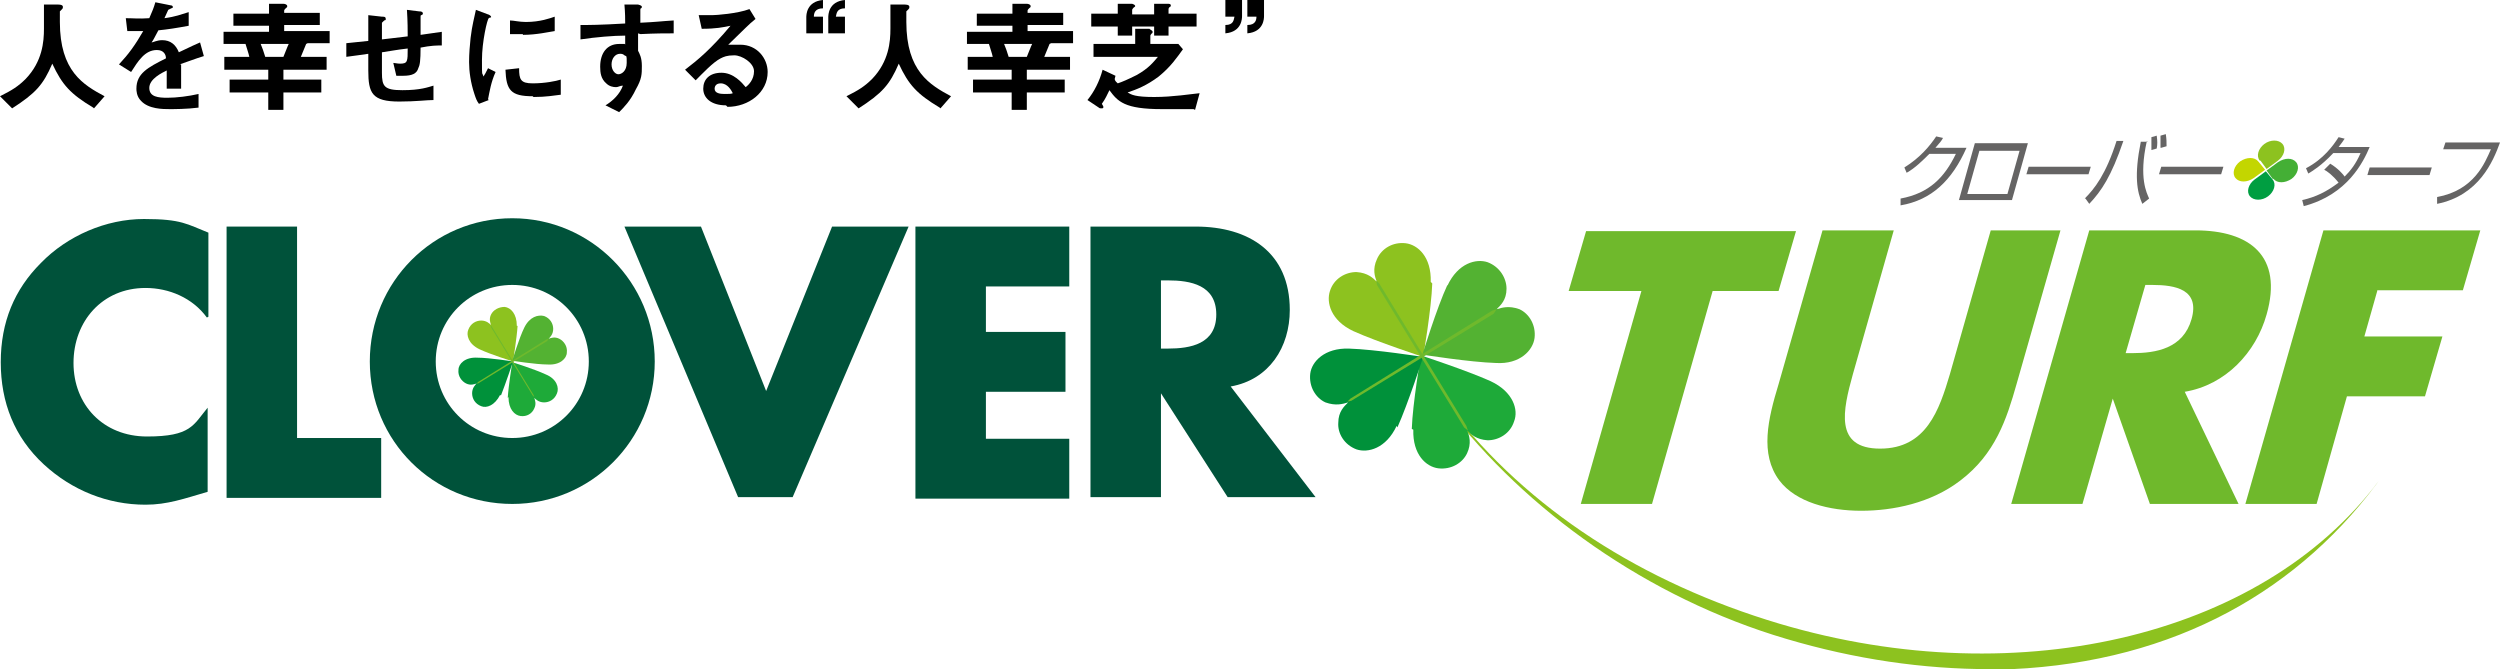
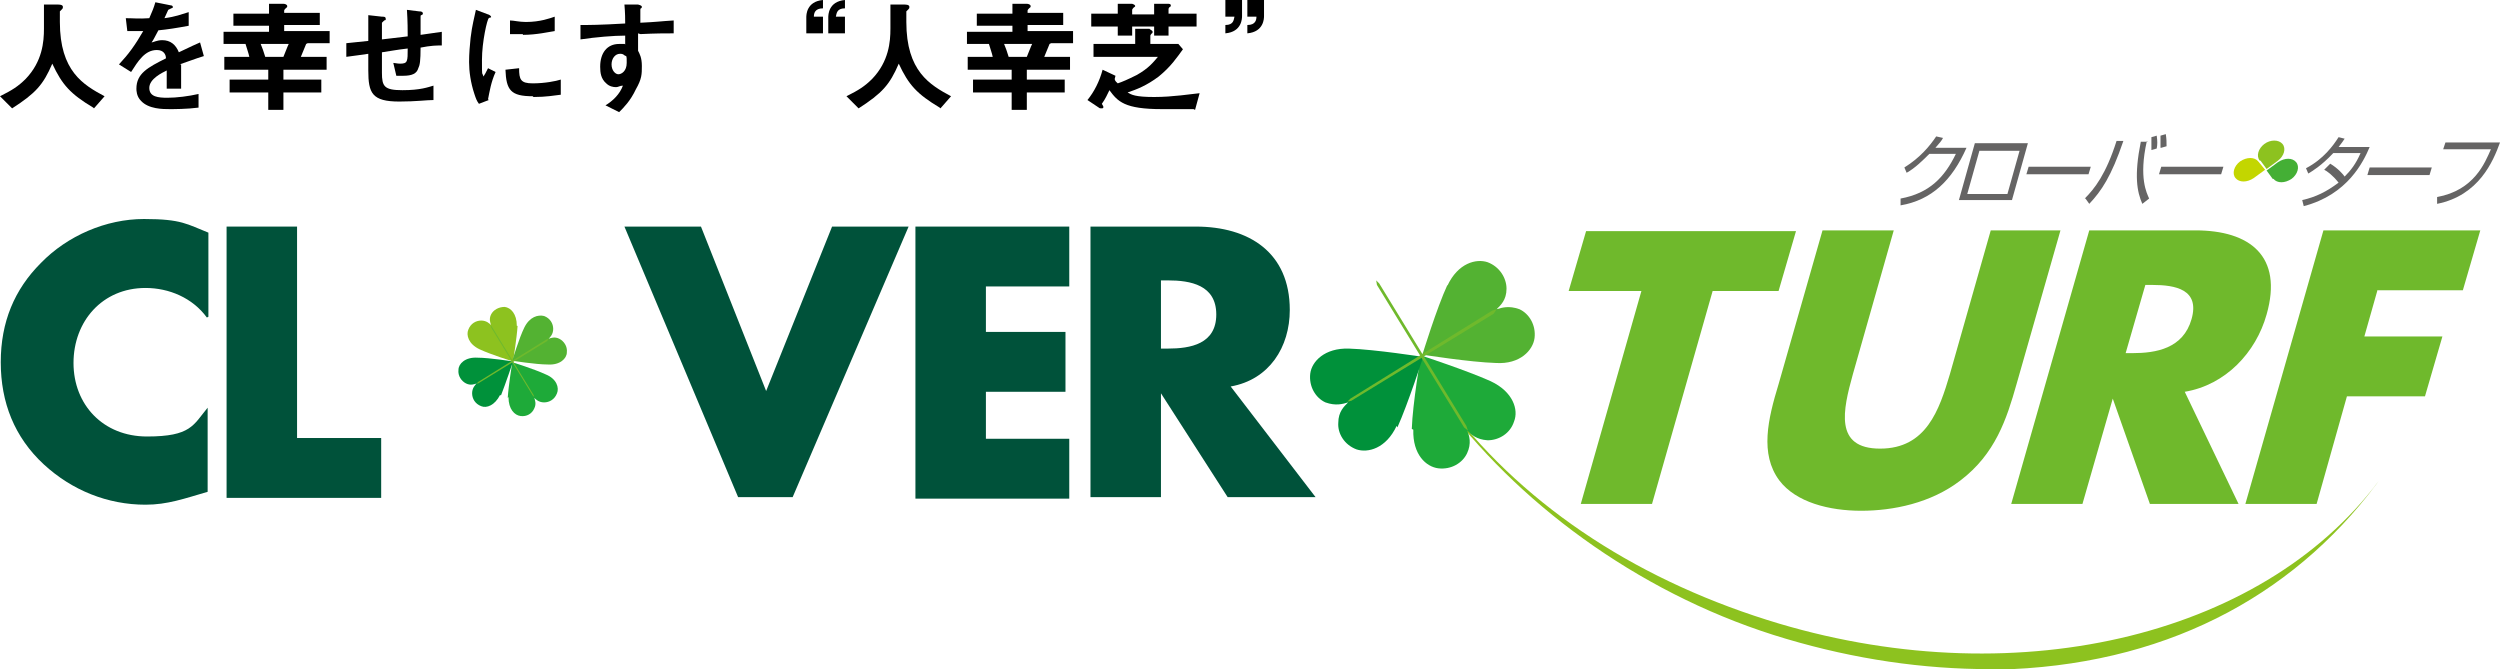
<svg xmlns="http://www.w3.org/2000/svg" version="1.1" viewBox="0 0 329.9 88.3">
  <defs>
    <style>
      .cls-1 {
        fill: #1eaa39;
      }

      .cls-2 {
        fill: #009e41;
      }

      .cls-3 {
        fill: #c3d600;
      }

      .cls-4 {
        fill: #44af35;
      }

      .cls-5 {
        fill: #00523a;
      }

      .cls-6 {
        fill: #00913a;
      }

      .cls-7 {
        fill: #6fb92c;
      }

      .cls-8 {
        fill: #656464;
      }

      .cls-9 {
        fill: #8dc21f;
      }

      .cls-10 {
        fill: #53b232;
      }
    </style>
  </defs>
  <g>
    <g id="_レイヤー_1" data-name="レイヤー_1">
      <g>
        <g>
          <path class="cls-5" d="M27.3,41.9c-1.9-2.6-5-3.9-8.1-3.9-5.7,0-9.5,4.4-9.5,9.9s3.9,9.7,9.7,9.7,6.1-1.5,8-3.8v11.1c-3.1.9-5.3,1.7-8.2,1.7-5,0-9.7-1.9-13.4-5.3-3.9-3.6-5.7-8.2-5.7-13.5s1.8-9.6,5.3-13.1c3.5-3.6,8.6-5.8,13.6-5.8s5.7.7,8.5,1.8v11.1Z" />
          <path class="cls-5" d="M39.2,57.8h11.1v7.9h-20.4V29.9h9.3v27.9Z" />
          <path class="cls-5" d="M101.1,51.6l8.7-21.7h10.1l-15.3,35.7h-7.2l-15-35.7h10.1l8.6,21.7Z" />
          <path class="cls-5" d="M130.1,37.8v6h10.5v7.9h-10.5v6.2h11v7.9h-20.3V29.9h20.3v7.9h-11Z" />
          <path class="cls-5" d="M153.2,37h.9c3,0,6.4.6,6.4,4.5s-3.4,4.5-6.4,4.5h-.9v-8.9ZM162.4,51c5.1-.9,7.8-5.2,7.8-10.1,0-7.6-5.4-11-12.4-11h-13.9v35.7h9.3v-13.7h0l8.8,13.7h11.6l-11.2-14.6Z" />
          <path class="cls-7" d="M218,66.5h-9.4l8-28.1h-9.6l2.3-7.9h27.7l-2.3,7.9h-8.7l-8,28.1Z" />
          <path class="cls-7" d="M271.9,30.4l-5.8,20.3c-1.3,4.6-2.8,9.2-7.4,12.7-3.9,3-8.9,4-13.1,4s-8.6-1.1-10.8-4c-2.6-3.5-1.5-8.1-.1-12.7l5.8-20.3h9.4l-5.4,19c-1.3,4.7-2.5,9.8,3.6,9.8s7.8-5.1,9.2-9.8l5.4-19h9.4Z" />
          <path class="cls-7" d="M283.1,37.6h.9c3.1,0,6.3.6,5.2,4.5-1.1,3.9-4.7,4.5-7.8,4.5h-.9l2.6-9ZM288.3,51.7c5.4-.9,9.4-5.2,10.8-10.2,2.2-7.7-2.2-11.1-9.4-11.1h-14l-10.3,36.1h9.4l4-13.9h0l4.9,13.9h11.7l-7.1-14.8Z" />
          <path class="cls-7" d="M313.7,38.4l-1.7,6h10.3l-2.3,7.9h-10.3l-4,14.2h-9.4l10.3-36.1h20.7l-2.3,7.9h-11.3Z" />
          <path class="cls-9" d="M262.6,88.3c-8.8,0-17.8-1.3-26.9-4-18.3-5.4-34.4-17-44.7-30.5h.3c10.3,13.4,25.4,23.1,43.5,28.5,32,9.5,64.8,1.4,79.8-19.8h0c-10.9,15.4-27.6,24.8-49.1,25.8h-2.9Z" />
          <g>
-             <path class="cls-9" d="M188.8,37.2c.1-3.3-1.7-4.9-3.3-5.1-1.7-.2-3.2.7-3.8,2.1-.6,1.3-.3,2.3,0,3-.5-.5-1.2-1.2-2.7-1.3-1.5,0-3,.9-3.5,2.5-.5,1.5.1,3.9,3.1,5.3,3.1,1.4,9.2,3.4,9.2,3.4,0,0,1.1-6.4,1.2-9.7Z" />
            <path class="cls-10" d="M191,37.7c1.4-3,3.8-3.6,5.3-3.1,1.6.6,2.5,2.1,2.5,3.5,0,1.5-.8,2.2-1.3,2.7.7-.2,1.6-.5,3,0,1.3.6,2.2,2.1,2,3.8-.2,1.6-1.9,3.5-5.1,3.3-3.4-.1-9.7-1.1-9.7-1.1,0,0,1.9-6.2,3.3-9.2Z" />
            <path class="cls-1" d="M186.5,56.7c-.1,3.3,1.7,4.9,3.3,5.1,1.7.2,3.2-.7,3.8-2,.6-1.3.3-2.3,0-3,.5.5,1.2,1.2,2.7,1.3,1.5,0,3-.9,3.5-2.5.6-1.5-.1-3.9-3.1-5.3-3.1-1.4-9.2-3.4-9.2-3.4,0,0-1.1,6.4-1.2,9.7Z" />
            <path class="cls-6" d="M184.3,56.2c-1.4,3-3.8,3.6-5.3,3.1-1.6-.6-2.5-2.1-2.4-3.5,0-1.5.8-2.2,1.3-2.7-.7.2-1.6.5-3,0-1.3-.6-2.2-2.1-2-3.8.2-1.6,1.9-3.4,5.1-3.3,3.4.1,9.8,1.1,9.8,1.1,0,0-2,6.2-3.4,9.3Z" />
            <polygon class="cls-7" points="178.3 52.9 177.8 53 178.2 52.6 196.9 41 197.5 40.8 197.1 41.4 178.3 52.9" />
            <polygon class="cls-7" points="181.7 37.6 181.6 37 182 37.4 193.5 56.2 193.7 56.8 193.2 56.4 181.7 37.6" />
          </g>
          <g>
            <path class="cls-9" d="M68.2,43c0-1.6-.8-2.4-1.6-2.5-.8,0-1.5.4-1.8,1-.3.6-.1,1.1,0,1.4-.2-.2-.6-.6-1.3-.6-.7,0-1.4.4-1.7,1.2-.3.7,0,1.9,1.5,2.6,1.5.7,4.4,1.6,4.4,1.6,0,0,.5-3.1.6-4.7Z" />
            <path class="cls-10" d="M69.2,43.2c.7-1.4,1.8-1.7,2.6-1.5.8.3,1.2,1,1.2,1.7,0,.7-.4,1.1-.6,1.3.3-.1.8-.3,1.4,0,.6.3,1.1,1,1,1.8,0,.8-.9,1.7-2.5,1.6-1.6,0-4.7-.5-4.7-.5,0,0,.9-3,1.6-4.4Z" />
            <path class="cls-1" d="M67.1,52.4c0,1.6.8,2.4,1.6,2.5.8.1,1.5-.3,1.8-1,.3-.6.1-1.1,0-1.4.2.2.6.6,1.3.6.7,0,1.4-.4,1.7-1.2.3-.7,0-1.9-1.5-2.5-1.5-.7-4.4-1.6-4.4-1.6,0,0-.5,3.1-.6,4.7Z" />
            <path class="cls-6" d="M66,52.1c-.7,1.4-1.8,1.8-2.5,1.5-.8-.3-1.2-1-1.2-1.7,0-.7.4-1.1.6-1.3-.3.1-.8.3-1.4,0-.6-.3-1.1-1-1-1.8,0-.8.9-1.7,2.5-1.6,1.6,0,4.7.5,4.7.5,0,0-1,3-1.6,4.5Z" />
            <polygon class="cls-7" points="63.1 50.6 62.9 50.6 63.1 50.4 72.1 44.8 72.4 44.7 72.2 45 63.1 50.6" />
            <polygon class="cls-7" points="64.8 43.2 64.7 42.9 64.9 43.1 70.4 52.1 70.5 52.4 70.3 52.2 64.8 43.2" />
          </g>
          <g>
            <g>
              <path class="cls-3" d="M298,21.3c-.5-.6-1.5-.6-2.4,0-.8.6-1.1,1.6-.6,2.2.5.6,1.5.6,2.4,0h0l1.5-1.1-.9-1.1s0,0,0,0Z" />
              <path class="cls-9" d="M298.2,21.2c-.5-.6-.2-1.6.6-2.2.8-.6,1.9-.6,2.4,0,.5.6.2,1.6-.6,2.2h0l-1.5,1.1-.8-1.1s0,0,0,0Z" />
              <path class="cls-4" d="M300,23.6c.5.6,1.5.6,2.4,0,.8-.6,1.1-1.6.6-2.2-.5-.6-1.5-.6-2.4,0h0l-1.5,1.1.8,1.1s0,0,0,0Z" />
-               <path class="cls-2" d="M299.9,23.7c.5.6.2,1.6-.6,2.2-.8.6-1.9.6-2.4,0-.5-.6-.2-1.6.6-2.2h0l1.5-1.1.9,1.1s0,0,0,0Z" />
            </g>
            <g>
              <path class="cls-8" d="M259.5,19.5c-1.9,4.3-4.6,6.9-8.7,7.6v-.9c3.8-.7,5.8-2.8,7.3-5.9h-3.5c-.8.8-1.9,1.9-3,2.5l-.3-.7c2.1-1.3,3.4-2.9,4.2-4.1l.9.2c-.2.4-.4.6-1,1.3h4.1Z" />
              <path class="cls-8" d="M267.6,18.9l-2.1,7.5h-7l2.1-7.5h7ZM266.5,19.9h-5.3s-1.6,5.7-1.6,5.7h5.3l1.6-5.7Z" />
              <path class="cls-8" d="M275.9,22l-.3,1h-8.2l.3-1h8.2Z" />
              <path class="cls-8" d="M275.1,26.2c1.3-1.3,2.8-3.2,4.2-7.6h.9c-1.6,4.7-2.9,6.6-4.5,8.3l-.5-.7ZM283.3,18.6c-1.1,4.9,0,6.9.3,7.6l-.9.7c-.7-1.6-1.1-3.7-.2-8.2h.9ZM283.9,19.8c0-.8,0-1.5,0-1.7l.7-.2c.1.7.1,1.2,0,1.7l-.7.2ZM285.1,19.5c0-.8,0-1,0-1.6l.7-.2c.1.7.1,1,.1,1.6l-.7.2Z" />
              <path class="cls-8" d="M293.4,22l-.3,1h-8.2l.3-1h8.2Z" />
              <path class="cls-8" d="M307.5,21.6c1,.6,1.7,1.4,1.9,1.7.8-.8,1.5-1.7,2.1-3.1h-3.6c-1.6,1.7-2.8,2.4-3.3,2.7l-.3-.7c2.3-1.2,3.6-3,4.3-4.1l.8.2c-.2.3-.4.6-.8,1.1h4.1c-.8,1.9-2.9,6.3-8.7,7.8l-.2-.8c1.8-.4,3.2-1.1,4.8-2.3-.8-1-1.5-1.5-1.9-1.7l.7-.7Z" />
              <path class="cls-8" d="M320.9,22.1l-.3,1h-8.2s.3-1,.3-1h8.2Z" />
              <path class="cls-8" d="M329.9,18.8c-.9,2.5-2.8,7-8.3,8.1v-.9c4.9-.9,6.3-4.5,7.1-6.3h-6.3l.3-.9h7.3Z" />
            </g>
          </g>
-           <path class="cls-5" d="M67.6,28.8c-10.4,0-18.8,8.4-18.8,18.9s8.4,18.8,18.8,18.8,18.8-8.4,18.8-18.8-8.4-18.9-18.8-18.9ZM67.6,57.8c-5.6,0-10.1-4.5-10.1-10.1s4.5-10.1,10.1-10.1,10.1,4.5,10.1,10.1-4.5,10.1-10.1,10.1Z" />
        </g>
        <g>
          <path d="M12.3,14.2c-3-1.8-4.1-3-5.4-5.8-1.2,2.8-2.2,3.9-5.3,5.9l-1.6-1.6c1.6-.8,2.4-1.3,3.4-2.3,2.2-2.3,2.4-4.9,2.4-6.6s0-2.5,0-3.2h1.8c.2,0,.7,0,.7.3s0,.1-.1.3c0,0-.3.3-.3.3,0,0,0,1.1,0,1.4,0,6.5,3.1,8.3,5.9,9.8l-1.4,1.6Z" />
          <path d="M23.9,8.5c0,.6,0,2.6,0,3.2h-1.9c0-.9,0-1.7,0-2.4-.6.3-2.3,1.1-2.3,2.3s1.2,1.3,2.4,1.3,2.8-.2,4.1-.5v1.8c-1.5.2-3.3.2-3.8.2-.9,0-2.8,0-3.8-1.1-.6-.6-.6-1.4-.6-1.6,0-2,1.5-2.8,3.9-4,0-.5-.3-1.1-1.2-1.1-1.6,0-2.5,1.5-3.4,2.9l-1.6-1c1.3-1.4,2.1-2.5,3.2-4.4-.9,0-1.4,0-2.1,0l-.2-1.7c1,0,1.7.1,3.1,0,.4-.9.6-1.4.8-2.1l2,.4s.3,0,.3.2,0,.1-.2.2c0,0-.4.2-.4.2,0,0-.4.9-.5,1.1,1.5-.2,2.2-.5,3.2-.8v1.8c-1.6.3-2.9.5-4,.6-.5.9-.6,1.2-.9,1.6.2,0,.7-.3,1.4-.3,1.1,0,1.8.6,2.2,1.6,1.9-.9,2.1-1,2.8-1.3l.5,1.8c-1.3.4-2,.7-3.2,1.1Z" />
          <path d="M40.4,5.8c-.3.7-.4,1-.7,1.7h3.4v1.7h-5.7v1.3h5v1.7h-5v2.3h-2v-2.3h-5.1v-1.7h5.1v-1.3h-5.8v-1.7h3.3c-.1-.5-.3-1-.5-1.7h-2.9v-1.6h6v-.8h-4.7v-1.6h4.7V.5h1.9c.2,0,.5.1.5.3s0,.1-.2.3c-.1.1-.2.2-.2.3v.3h4.7v1.6h-4.7v.8h6v1.6h-2.9ZM34.4,5.8c.2.5.4,1,.6,1.7h2.4c.3-.7.5-1.3.7-1.7h-3.7Z" />
          <path d="M55.5,6.2c0,1.9-.1,2.4-.3,2.8-.2.7-.8,1-2,1s-.8,0-.9,0l-.4-1.7c.2,0,.5.1.9.1,1,0,1-.3,1-2-1.7.2-2,.3-3.4.5,0,1.6,0,2.6,0,2.7,0,1.8.3,2.3,2.7,2.3s3.4-.4,4.1-.6v1.9c-.9,0-2.3.2-4.5.2-3.6,0-4.1-1.1-4.1-4.1v-2.2c-1.3.2-1.5.2-2.9.4v-1.8c1.2-.1,1.7-.2,2.9-.3,0-.7,0-2.3,0-3.4l1.8.2c.3,0,.5,0,.5.3s0,0-.3.3c-.1.1-.2.2-.2.2,0,.3,0,.4,0,2.2,1-.1,1.6-.2,3.4-.4,0-.8,0-1.9-.1-3.5l1.6.2c.5,0,.5.2.5.3s0,.1-.2.2c-.1,0-.1.1-.1.2v2.4c.8-.1,1.3-.2,2.8-.4v1.8c-.7,0-1.4,0-2.9.3Z" />
          <path d="M64.5,13.2l-1.3.5c-.3-.4-.4-.7-.6-1.3-.5-1.5-.7-3-.7-4.2s.1-2.2.2-3.2c.2-1.7.5-2.7.7-3.7l1.6.6c.1,0,.4.2.4.3s0,0,0,.1c0,0-.2,0-.3.1-.2.1-.9,3.1-.9,5.5s0,1.5.2,2.2c.2-.3.3-.5.6-1.1l1,.5c-.6,1.3-.8,2.6-1,3.6ZM70.3,12.7c-2.9,0-3.5-.8-3.6-3.5l1.8-.2c0,1.5.2,2,1.8,2s3.1-.3,3.7-.5v2c-.9.1-1.9.3-3.6.3ZM69,4.5c-.1,0-.9,0-1.7,0v-1.8c.5,0,1.2.2,2.1.2,1.9,0,3.2-.5,3.8-.7v1.9c-.7.1-2.4.5-4.2.5Z" />
          <path d="M84.2,4.4v2.3c.2.4.5.9.5,2s0,1.7-.8,3.1c-.7,1.5-1.6,2.4-2.2,3l-1.8-.9c1-.6,1.9-1.5,2.3-2.6-.4,0-.6.2-.9.2-.4,0-.9-.1-1.3-.5-.7-.6-.8-1.4-.8-2.2,0-1.8.9-3,2.5-3s.5,0,.8.1v-1.2c-1.5,0-3.9.2-5.9.5v-1.9c1.1,0,2.5,0,5.9-.2,0-.5,0-1.4-.1-2.5h1.8c.4.1.5.2.5.3s0,.1-.1.2c-.1,0-.1.1-.1.2v1.7c2.2-.1,2.7-.2,4.4-.3v1.7c-1.2,0-2.3,0-4.4.1ZM82.4,7.3c-.2-.2-.4-.2-.6-.2-.6,0-1.1.6-1.1,1.4s.5,1.3.9,1.3,1.1-.4,1.1-1.5,0-.8-.3-1Z" />
-           <path d="M95.8,13.9c-2,0-3-1-3-2.2s.8-2.1,2.4-2.1,2.7,1.3,3.2,1.9c.4-.3,1.1-1,1.1-2.1s-1.6-2.1-2.6-2.1-1.4.2-1.8.4c-1,.5-2.4,2-3.3,2.9l-1.4-1.4c1.7-1.3,3.4-2.7,6-5.8-1,.2-1.9.4-3.8.4l-.4-1.8c.4,0,1.3,0,1.8,0s3.3-.2,4.9-.8l.8,1.3c-1,.8-1.2,1.1-3.6,3.4.5,0,1.3,0,1.6,0,2.2,0,3.6,1.8,3.6,3.6,0,2.7-2.5,4.6-5.3,4.6ZM95.1,11c-.7,0-.8.5-.8.7,0,.6.7.7,1.3.7s.9,0,1.1-.1c-.2-.4-.7-1.3-1.6-1.3Z" />
          <path d="M106.4,4.4v-2.1c0-.3,0-2.1,2.2-2.3v1.1c-1.1,0-1.2.7-1.2,1.1h1.2v2.2h-2.2ZM109.3,4.4v-2.1c0-.3,0-2.1,2.2-2.3v1.1c-1.1,0-1.1.7-1.2,1.1h1.2v2.2h-2.2Z" />
          <path d="M124,14.2c-3-1.8-4.1-3-5.4-5.8-1.2,2.8-2.2,3.9-5.3,5.9l-1.6-1.6c1.6-.8,2.4-1.3,3.4-2.3,2.2-2.3,2.4-4.9,2.4-6.6s0-2.5,0-3.2h1.8c.2,0,.7,0,.7.3s0,.1-.1.3c0,0-.3.3-.3.3,0,0,0,1.1,0,1.4,0,6.5,3.1,8.3,5.9,9.8l-1.4,1.6Z" />
          <path d="M138.5,5.8c-.3.7-.4,1-.7,1.7h3.4v1.7h-5.7v1.3h5v1.7h-5v2.3h-2v-2.3h-5.1v-1.7h5.1v-1.3h-5.8v-1.7h3.3c-.1-.5-.3-1-.5-1.7h-2.9v-1.6h6v-.8h-4.7v-1.6h4.7V.5h1.9c.2,0,.5.1.5.3s0,.1-.2.3c-.1.1-.2.2-.2.3v.3h4.7v1.6h-4.7v.8h6v1.6h-2.9ZM132.5,5.8c.2.5.4,1,.6,1.7h2.4c.3-.7.5-1.3.7-1.7h-3.7Z" />
          <path d="M157.5,14.4h-4.2c-4.9,0-5.8-1-6.9-2.5-.3.6-.5,1.1-1,1.8.1.2.2.3.2.4s0,.2-.2.2-.3,0-.4-.1l-1.5-1c.9-1.1,1.6-2.5,2-4l1.7.8c0,0-.1.4-.1.4,0,.3.3.5.4.6.6-.2,1.3-.5,2.5-1.1,1.6-.9,2.2-1.7,2.8-2.4h-8.5v-1.7h5.5v-2h1.9c0,.1.4.2.4.4s-.1.2-.1.2c0,0-.2.2-.2.3v1.1h3.7l.6.7c-.8,1.1-1.6,2.3-3.2,3.6-1.6,1.2-2.9,1.7-4.1,2.1.5.3,1,.6,3.5.6s4.9-.4,6-.5l-.6,2.2ZM154.2,3.5v1.2h-1.9v-1.2h-2.9v1.2h-1.9v-1.2h-3.5v-1.7h3.5V.5h1.9c.3.1.4.2.4.3s-.1.1-.2.2c0,0-.2.2-.2.3v.6h2.9V.5h1.9c0,0,.3,0,.3.2s0,.1-.1.2c0,0-.2.1-.2.3v.6h3.7v1.7h-3.7Z" />
          <path d="M163.9,0v2.1c0,.3,0,2.1-2.2,2.3v-1.1c1.1,0,1.1-.7,1.2-1.1h-1.2V0h2.2ZM166.8,0v2.1c0,.3,0,2.1-2.2,2.3v-1.1c1.1,0,1.2-.7,1.2-1.1h-1.2V0h2.2Z" />
        </g>
      </g>
    </g>
  </g>
</svg>